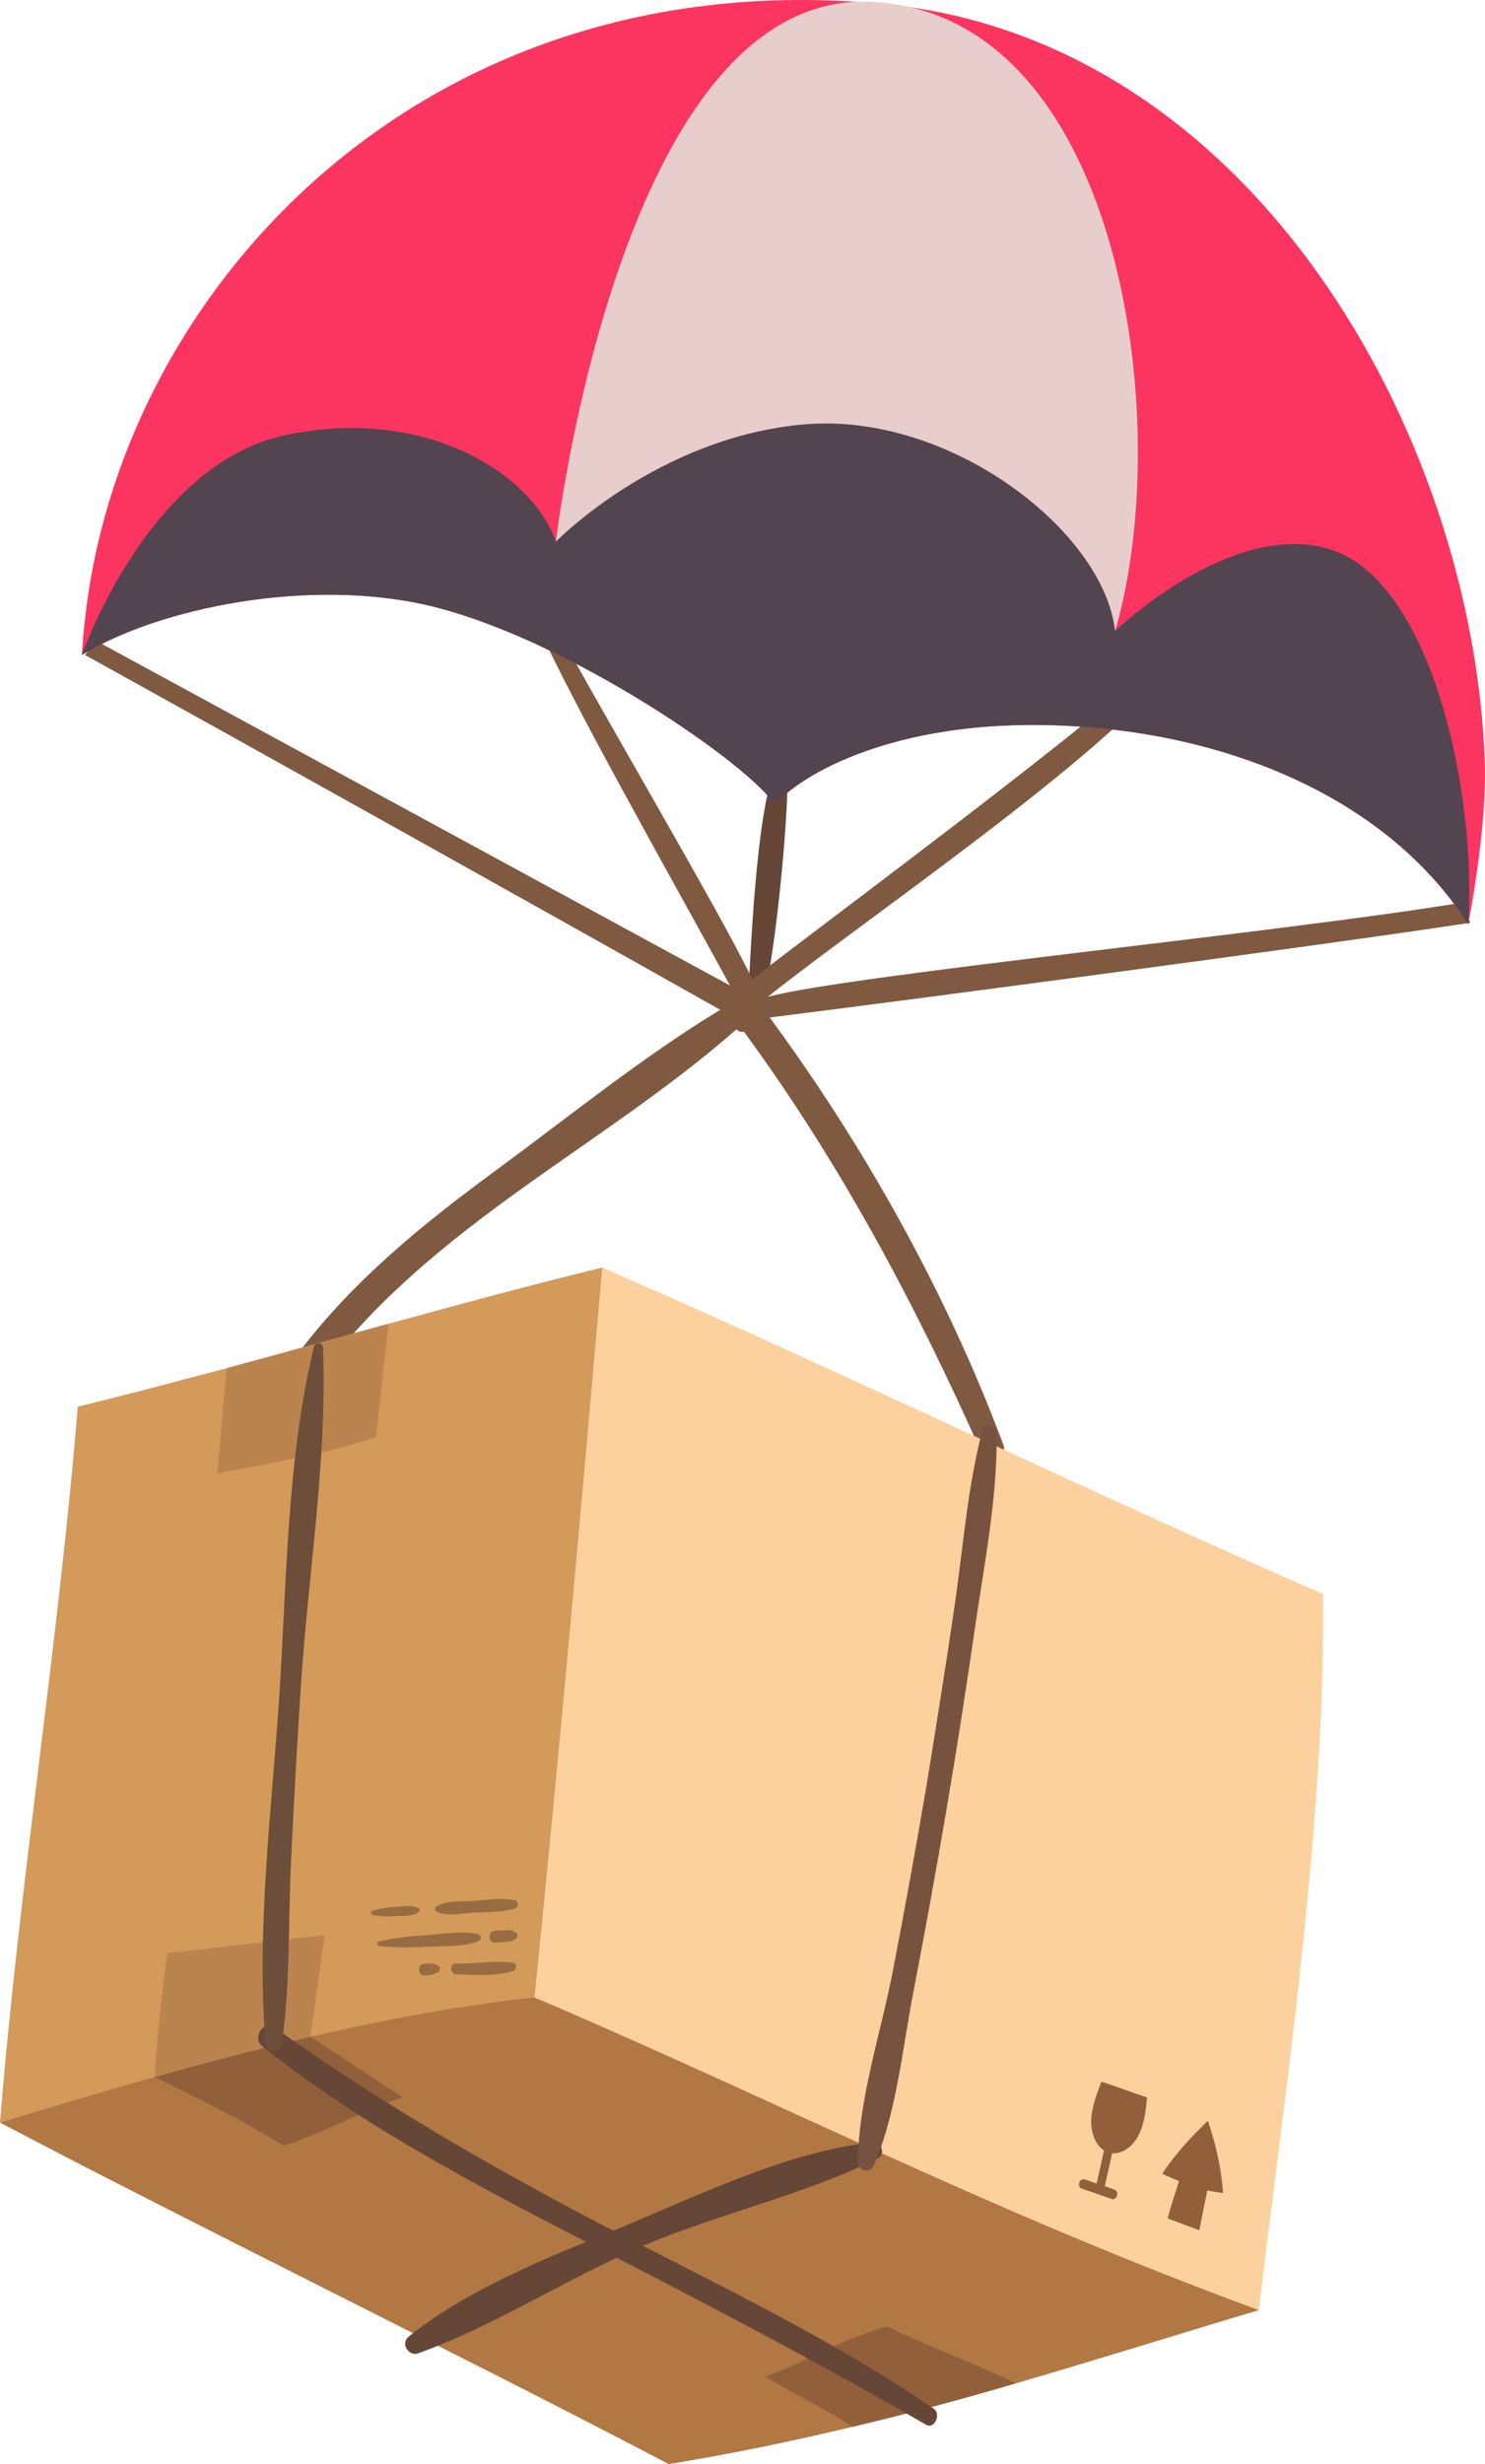
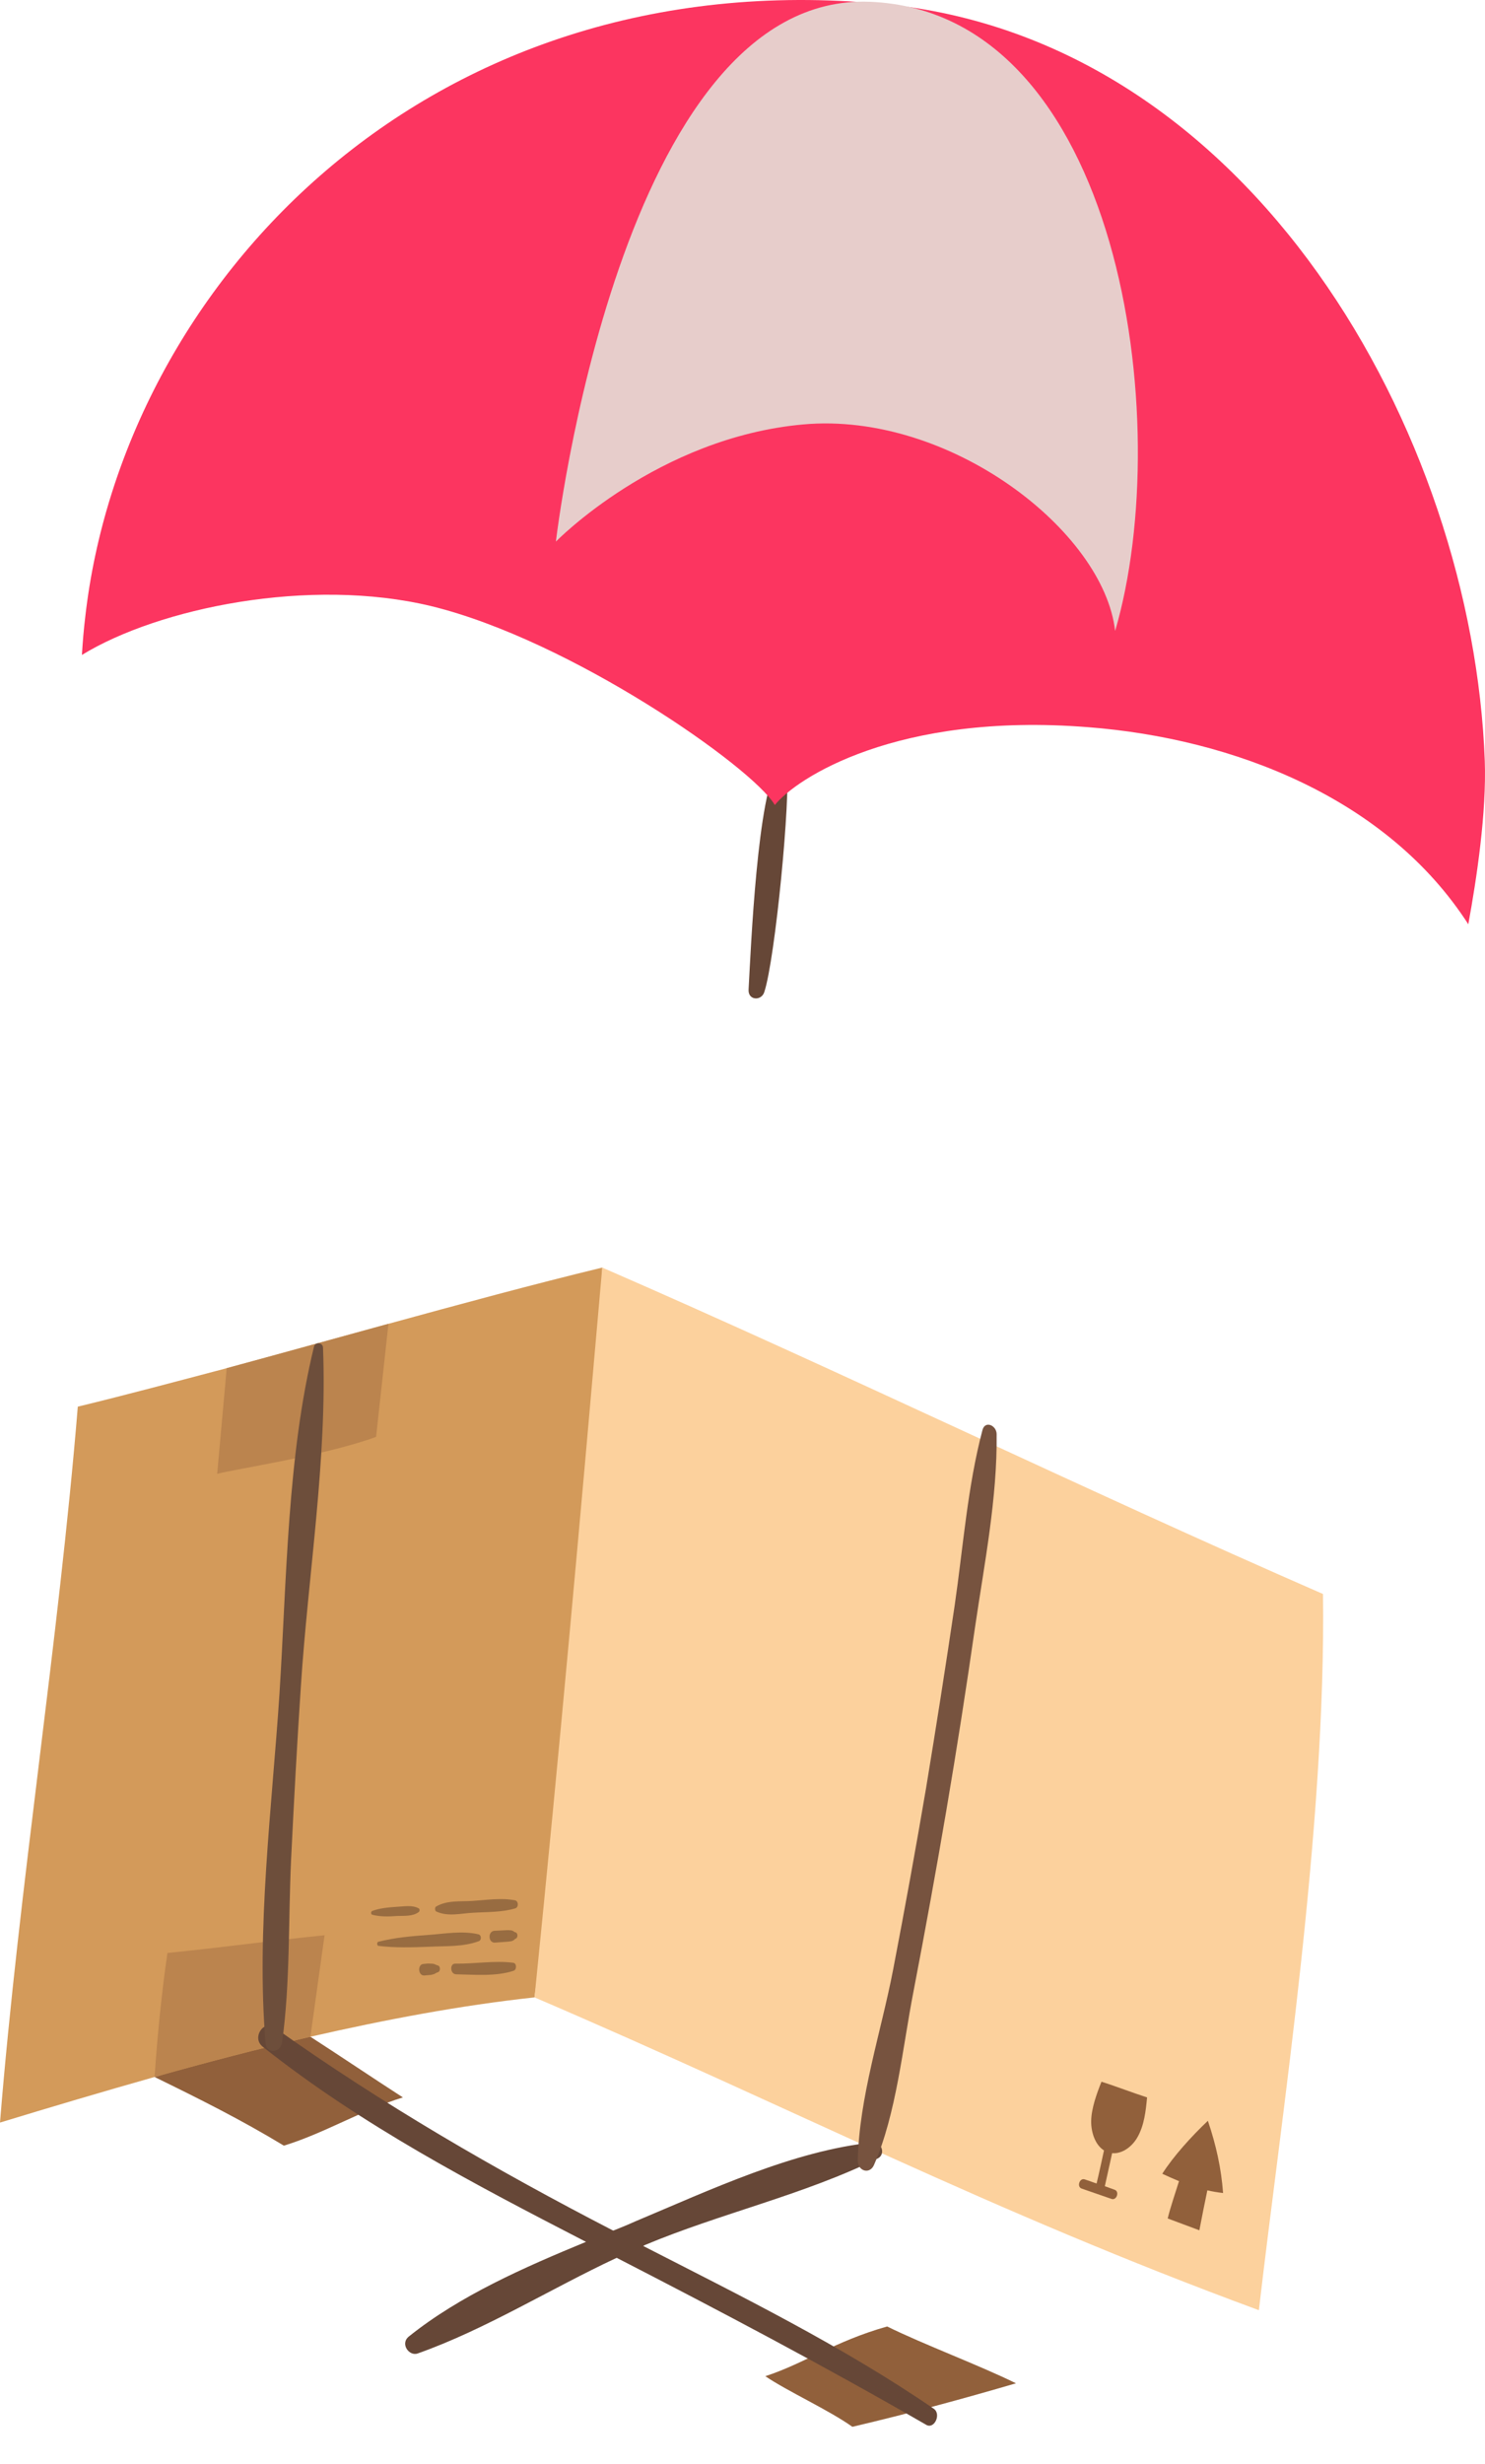
<svg xmlns="http://www.w3.org/2000/svg" width="155" height="257" viewBox="0 0 155 257" fill="none">
  <path d="M82.113 79.854C82.059 79.422 81.522 79.299 81.28 79.607C79.048 82.632 78.376 98.93 78.134 103.19C78.053 104.363 79.478 104.425 79.774 103.468C80.903 100.103 82.57 82.972 82.113 79.854Z" fill="#664737" />
-   <path d="M80.15 103.961C89.83 96.214 115.83 78.527 122.229 69.668C122.874 68.65 121.422 67.724 120.804 68.68C118.169 72.662 78.779 101.646 78.537 102.171C75.257 95.226 60.738 70.749 57.216 63.834C56.839 63.094 55.764 63.927 55.871 64.699C59.878 73.619 69.315 90.195 76.198 102.789L10.19 66.921C9.921 67.322 9.142 67.94 8.873 68.31C25.328 77.416 56.705 94.918 75.176 105.32C67.083 110.227 59.394 116.463 51.704 122.111C44.229 127.606 36.997 133.409 31.108 141.156C29.845 142.823 32.264 144.829 33.501 143.193C45.359 127.575 62.755 119.735 76.87 107.357C77.112 107.604 77.381 107.666 77.65 107.604C87.598 121.154 95.53 135.94 102.547 151.744C103.247 153.287 105.29 152.207 104.698 150.602C98.703 134.612 90.126 119.426 80.339 106.122C94.481 104.363 138.038 98.591 153.472 96.245C152.235 93.467 153.445 95.874 152.369 94.177C134.382 97.171 88.781 101.677 80.15 103.961Z" fill="#805941" />
-   <path d="M0 221.38C19.251 231.535 49.392 246.289 69.799 257C76.44 255.92 82.812 254.592 88.969 253.111C94.885 251.722 100.558 250.178 106.043 248.573C114.996 245.98 123.439 243.295 131.397 240.949C109.861 230.856 78.779 217.922 55.791 208.323C39.201 208.786 14.304 215.391 0 221.38Z" fill="#B17844" />
  <path d="M16.132 216.626C20.811 218.91 25.14 221.071 29.63 223.787C33.797 222.522 37.911 220.021 42.051 218.756C38.986 216.78 35.464 214.404 32.399 212.428C26.672 213.076 21.671 214.867 16.132 216.626Z" fill="#91603B" />
  <path d="M0 221.38C5.27 219.774 10.674 218.169 16.132 216.626C21.51 215.113 26.941 213.694 32.399 212.428C40.25 210.638 48.074 209.156 55.791 208.323C59.044 183.413 62.432 159.491 62.862 132.205C55.603 133.964 48.101 136.001 40.546 138.07C34.9 139.613 29.253 141.187 23.661 142.7C18.391 144.089 13.202 145.478 8.12 146.712C6.103 171.375 1.99 196.717 0 221.38Z" fill="#D39A5A" />
  <path d="M55.791 208.323C58.453 181.993 60.442 159.8 62.862 132.205C88.136 143.193 112.818 155.232 138.092 166.251C138.415 190.605 133.79 220.33 131.397 240.949C103.085 230.516 83.081 220.021 55.791 208.323Z" fill="#FCD19D" />
  <path d="M22.666 153.719C24.521 153.225 34.12 151.774 39.255 149.861C39.685 145.941 40.116 141.99 40.546 138.07C34.9 139.613 29.253 141.187 23.661 142.7C23.365 146.095 23.069 149.212 22.666 153.719Z" fill="#BB844E" />
  <path d="M16.132 216.626C21.51 215.113 26.941 213.694 32.399 212.428C32.883 208.909 33.394 205.36 33.878 201.841C28.366 202.396 23.015 203.137 17.477 203.693C16.885 207.705 16.428 212.305 16.132 216.626Z" fill="#BB844E" />
  <path d="M79.882 247.832C82.14 249.376 86.55 251.382 88.969 253.111C94.885 251.722 100.558 250.178 106.043 248.573C102.225 246.69 96.417 244.53 92.599 242.647C87.114 244.19 83.969 246.505 79.882 247.832Z" fill="#91603B" />
  <path d="M121.315 226.719C122.471 224.898 124.353 222.83 126.074 221.194C126.934 223.725 127.472 226.164 127.66 228.726C127.095 228.664 126.558 228.571 126.02 228.448C125.724 229.837 125.455 231.226 125.186 232.615C124.084 232.214 122.982 231.782 121.879 231.38C122.202 230.084 122.659 228.788 123.062 227.491C122.471 227.244 121.906 226.997 121.315 226.719Z" fill="#91603B" />
  <path d="M114.969 217.12C114.485 218.324 113.921 219.867 113.894 221.194C113.867 222.552 114.432 224.003 115.534 224.435C116.717 224.929 118.061 224.096 118.734 222.892C119.433 221.657 119.594 220.176 119.728 218.756C118.276 218.293 116.448 217.583 114.969 217.12Z" fill="#91603B" />
  <path d="M113.222 227.306C113.652 227.46 114.055 227.584 114.458 227.738C114.754 226.503 115.023 225.238 115.292 224.003C115.426 223.355 116.26 223.756 116.125 224.374C115.857 225.608 115.588 226.812 115.319 228.016C115.668 228.139 115.991 228.263 116.341 228.386C116.878 228.571 116.556 229.528 116.018 229.343C114.969 228.973 113.948 228.633 112.899 228.263C112.361 228.078 112.684 227.121 113.222 227.306Z" fill="#91603B" />
  <path d="M28.662 211.471C40.008 219.527 51.758 226.318 63.938 232.615C63.965 232.615 63.991 232.646 64.018 232.646C64.798 232.337 65.551 232.029 66.304 231.689C74.101 228.417 82.866 224.281 91.174 223.448C92.008 223.386 92.465 224.682 91.631 225.114C83.861 228.942 75.257 230.825 67.299 234.158C67.245 234.189 67.191 234.22 67.137 234.251C77.381 239.498 87.813 244.622 97.466 251.228C98.272 251.783 97.52 253.419 96.659 252.895C86.012 246.752 75.23 241.073 64.368 235.486C57.431 238.727 50.682 242.956 43.611 245.456C42.724 245.795 41.729 244.468 42.67 243.696C48.02 239.406 54.742 236.473 61.168 233.819C61.114 233.788 61.034 233.757 60.98 233.726C49.499 227.8 37.776 221.688 27.398 213.447C26.269 212.521 27.506 210.638 28.662 211.471Z" fill="#664737" />
  <path d="M93.218 205.452C94.428 199.155 95.584 192.828 96.659 186.5C97.708 180.141 98.703 173.813 99.644 167.455C100.531 161.374 100.988 155.046 102.547 149.151C102.816 148.132 103.999 148.657 104.026 149.552C104.107 156.25 102.736 163.134 101.768 169.739C100.854 176.098 99.859 182.456 98.783 188.784C97.708 195.112 96.552 201.439 95.342 207.736C94.213 213.539 93.567 220.453 91.228 225.793C90.798 226.812 89.534 226.473 89.534 225.33C89.668 218.756 91.981 211.872 93.218 205.452Z" fill="#77533F" />
  <path d="M32.775 140.446C32.91 139.922 33.716 140.014 33.716 140.57C34.173 152.207 32.157 164.245 31.404 175.882C31.001 181.901 30.678 187.92 30.382 193.97C30.087 200.266 30.302 206.841 29.441 213.045C29.28 214.095 27.801 214.28 27.721 213.107C26.726 201.254 28.393 188.475 29.172 176.622C29.925 164.769 29.979 151.929 32.775 140.446Z" fill="#6D4E3B" />
  <path d="M45.52 198.847C46.676 198.168 48.074 198.353 49.338 198.26C50.79 198.168 52.322 197.921 53.747 198.198C54.124 198.26 54.151 198.908 53.801 199.032C52.376 199.464 50.843 199.402 49.392 199.495C48.128 199.557 46.757 199.927 45.547 199.371C45.386 199.31 45.359 198.939 45.52 198.847Z" fill="#986C41" />
  <path d="M38.852 199.31C39.685 199.001 40.546 198.939 41.406 198.877C42.159 198.847 42.992 198.661 43.692 199.032C43.826 199.094 43.826 199.34 43.692 199.433C43.046 199.896 42.213 199.803 41.46 199.834C40.6 199.896 39.712 199.927 38.879 199.711C38.691 199.68 38.691 199.371 38.852 199.31Z" fill="#986C41" />
  <path d="M51.596 201.378C52 201.347 52.43 201.347 52.86 201.316C53.183 201.316 53.478 201.285 53.694 201.501C53.721 201.501 53.747 201.501 53.774 201.532C54.07 201.563 54.097 202.119 53.801 202.211C53.774 202.211 53.747 202.242 53.747 202.242C53.532 202.489 53.236 202.489 52.914 202.52C52.511 202.551 52.08 202.581 51.65 202.612C50.951 202.643 50.897 201.439 51.596 201.378Z" fill="#986C41" />
  <path d="M39.497 202.52C41.218 202.088 42.939 201.933 44.686 201.81C46.434 201.686 48.262 201.347 49.956 201.748C50.252 201.841 50.279 202.335 49.983 202.458C48.343 203.075 46.488 202.952 44.74 203.044C42.992 203.106 41.272 203.168 39.524 202.952C39.336 202.952 39.309 202.551 39.497 202.52Z" fill="#986C41" />
  <path d="M47.536 204.804C49.526 204.835 51.596 204.464 53.559 204.711C53.936 204.742 53.962 205.421 53.613 205.545C51.758 206.162 49.526 205.946 47.59 205.915C46.972 205.884 46.918 204.773 47.536 204.804Z" fill="#986C41" />
  <path d="M44.229 204.835C44.471 204.804 44.713 204.773 44.955 204.804C45.063 204.804 45.17 204.804 45.278 204.835C45.412 204.866 45.547 204.958 45.681 204.989C45.977 205.02 46.004 205.606 45.708 205.699C45.574 205.73 45.466 205.823 45.332 205.884C45.224 205.915 45.117 205.946 45.009 205.977C44.767 206.008 44.525 206.008 44.283 206.039C43.611 206.069 43.557 204.835 44.229 204.835Z" fill="#986C41" />
  <path d="M153.257 96.399C144.787 83.25 128.762 77.015 113.544 75.842C93.594 74.267 83.108 81.182 80.876 83.96C78.537 80.009 59.582 66.767 45.009 63.217C32.318 60.161 16.562 63.402 8.55 68.31C8.631 66.983 8.738 65.656 8.9 64.328C12.798 29.973 44.283 -4.104 92.088 0.403C130.698 4.014 153.714 45.314 154.977 79.361C155.166 84.701 154.144 91.584 153.257 96.399Z" fill="#FC3560" />
-   <path d="M153.257 96.399C144.787 83.25 128.762 77.015 113.544 75.842C93.594 74.267 83.108 81.182 80.876 83.96C78.537 80.009 59.582 66.767 45.009 63.217C32.318 60.161 16.562 63.402 8.55 68.31C8.55 68.31 15.487 48.278 29.952 45.345C44.444 42.382 55.522 49.358 58.022 56.488C58.022 56.488 68.616 45.623 83.861 44.265C99.106 42.907 115.211 55.377 116.394 65.81C116.394 65.81 128.682 53.957 139.006 57.352C149.331 60.748 154.144 82.324 153.257 96.399Z" fill="#524550" />
  <path d="M116.394 65.81C122.793 43.987 116.905 1.236 90.798 0.187C64.69 -0.863 58.022 56.488 58.022 56.488C58.022 56.488 68.616 45.623 83.861 44.265C99.106 42.907 115.211 55.377 116.394 65.81Z" fill="#E7CDCB" />
</svg>